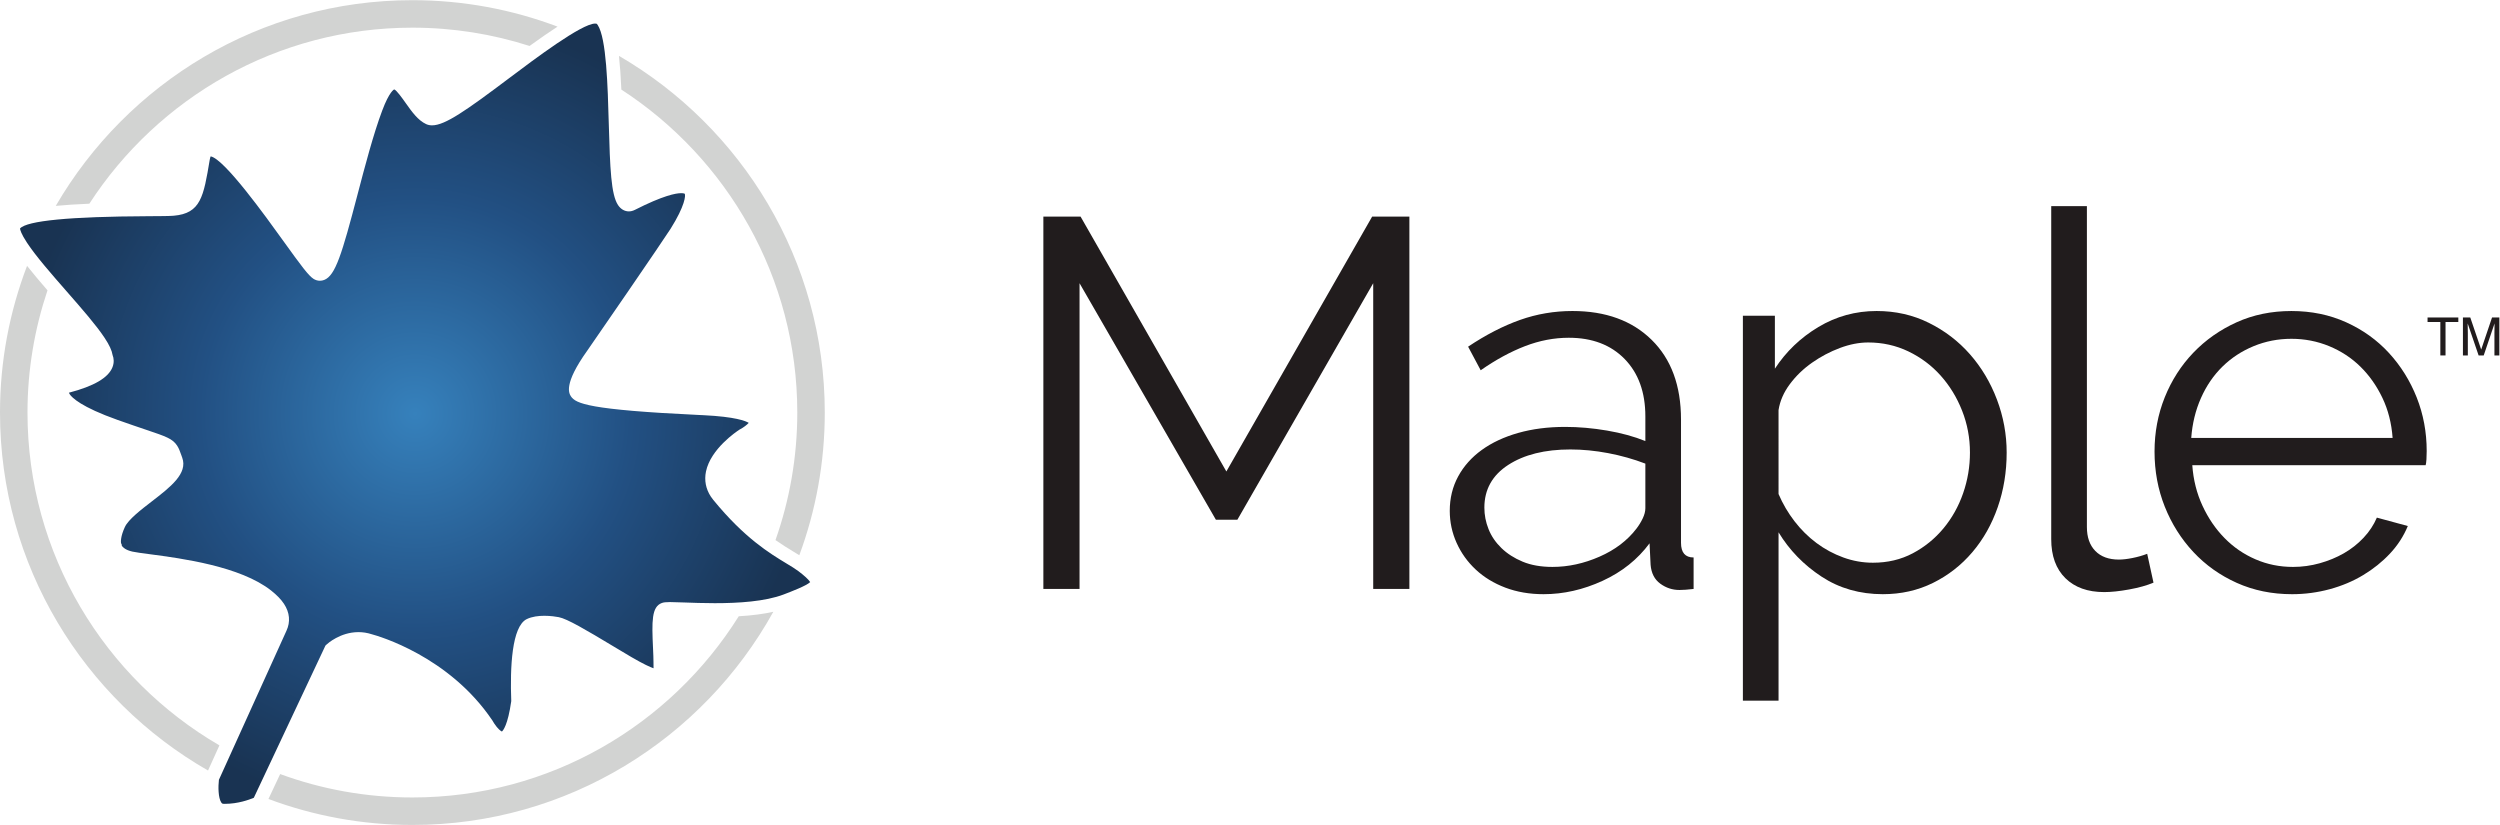
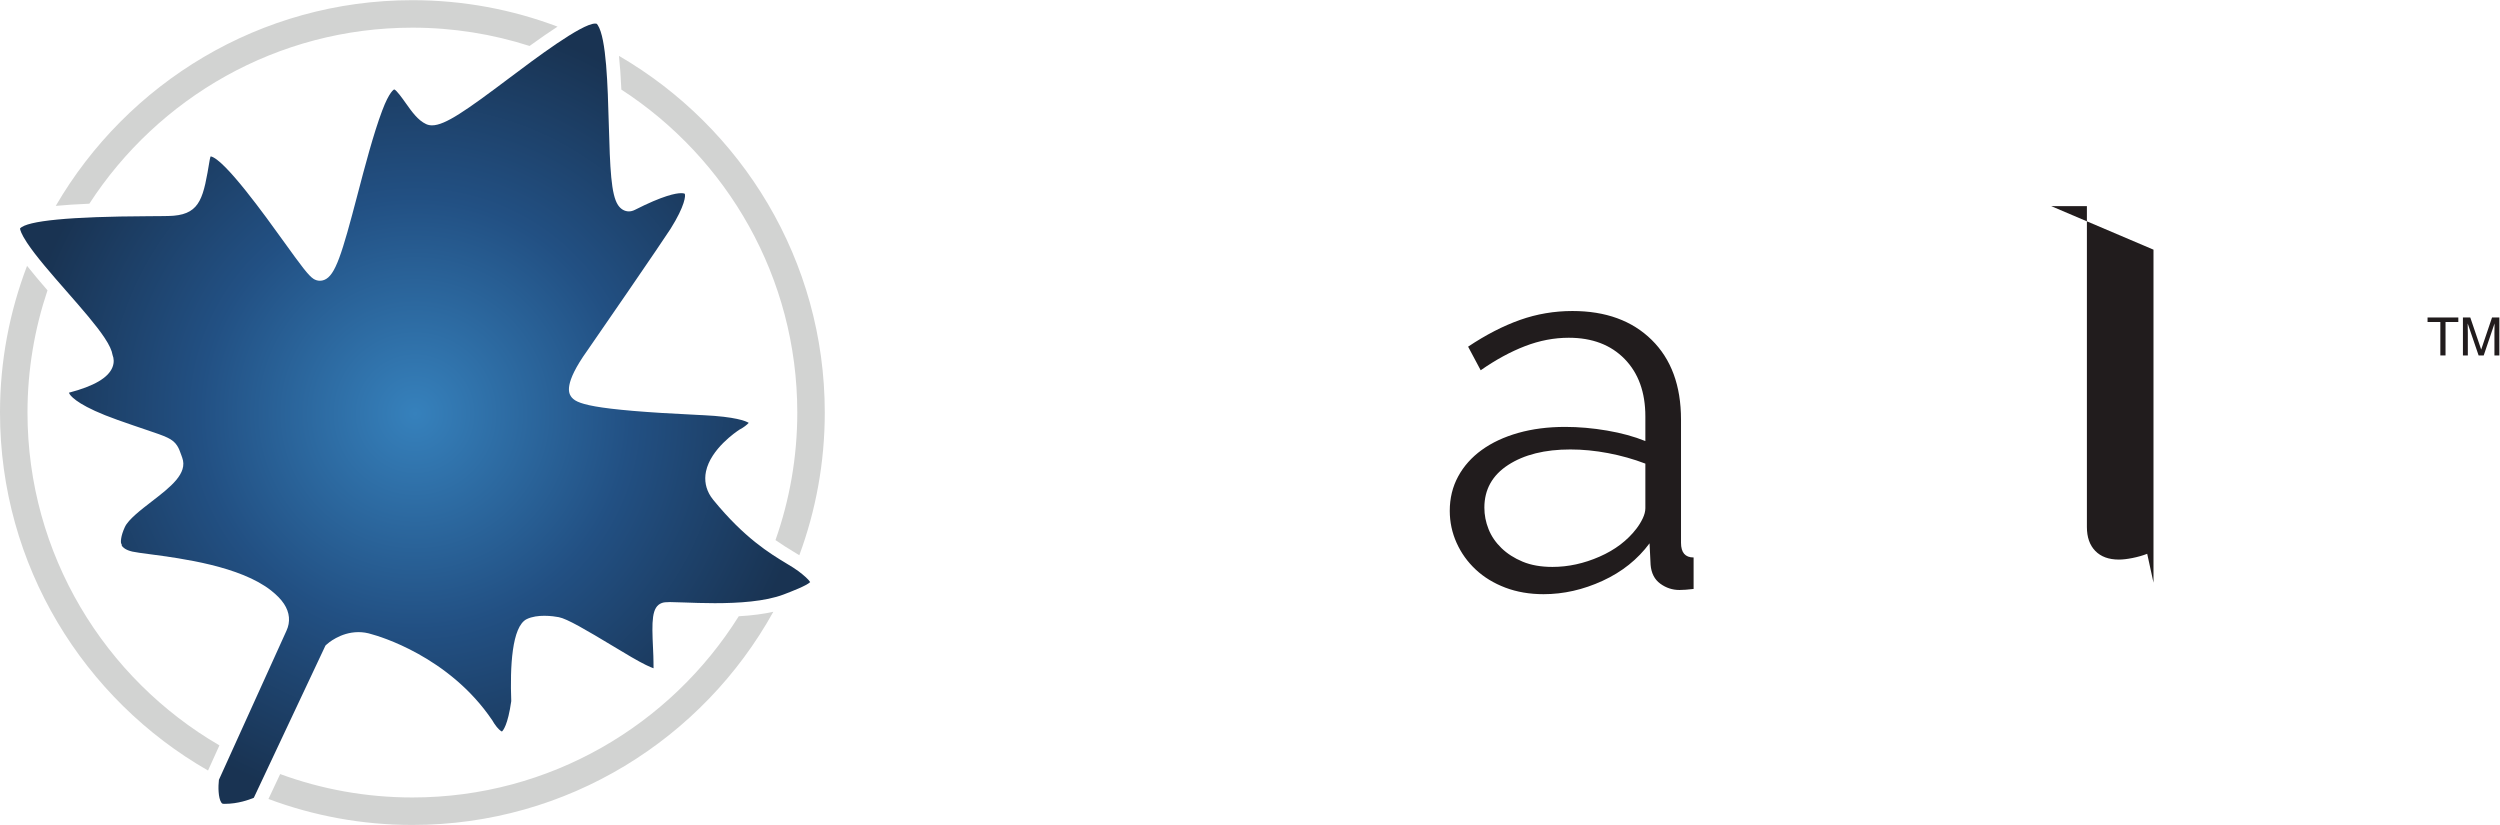
<svg xmlns="http://www.w3.org/2000/svg" xmlns:ns1="http://sodipodi.sourceforge.net/DTD/sodipodi-0.dtd" xmlns:ns2="http://www.inkscape.org/namespaces/inkscape" version="1.1" id="svg2" xml:space="preserve" width="251.933" height="83.133" viewBox="0 0 251.933 83.133" ns1:docname="Maple2015_logo.eps">
  <defs id="defs6">
    <clipPath clipPathUnits="userSpaceOnUse" id="clipPath36">
      <path d="m 612.48,183.586 c -0.039,0.066 -0.089,0.144 -0.148,0.227 -1.254,1.902 -4.238,4.64 -8.855,8.132 -2.239,1.696 -5.262,3.52 -8.762,5.633 -12.699,7.668 -31.891,19.262 -55.504,48.184 -0.672,0.816 -1.277,1.644 -1.82,2.465 -3.801,5.75 -5.067,12.32 -3.676,19 3.551,17.05 22.988,30.109 25.195,31.543 l 0.278,0.179 0.281,0.149 c 2.535,1.312 5.336,3.441 6.562,4.875 -2.234,1.39 -9.937,4.613 -34.293,5.804 l -3.504,0.164 c -83.324,3.918 -93.015,8.633 -96.613,14.079 -1.433,2.257 -5.801,9.136 12.285,34.46 4.309,6.043 57.805,83.872 63.004,92.145 11.125,17.715 11.453,25.328 10.754,26.535 -0.019,0.016 -0.668,0.457 -2.684,0.457 -4.074,0 -13.726,-1.812 -35.058,-12.644 -1.496,-0.762 -3.027,-1.133 -4.516,-1.133 -3.16,0 -6.129,1.668 -8.203,4.805 -5.234,7.933 -6.023,27.464 -6.965,61.312 -0.804,28.891 -1.804,64.844 -8.367,74.785 -0.363,0.551 -0.641,0.832 -0.687,0.903 -0.008,0.015 -0.012,0.023 -0.004,0.023 v 0 c -0.356,0.117 -0.766,0.172 -1.235,0.172 -10.172,0 -45.636,-26.684 -65.09,-41.32 -32.531,-24.477 -48.406,-35.633 -58.214,-35.633 -1.664,0 -3.153,0.32 -4.52,0.953 -6.191,2.859 -10.851,9.453 -15.355,15.824 -2.453,3.469 -7.02,9.93 -8.77,10.399 -0.035,-0.008 -3.555,-1.356 -9.094,-16.129 -6.656,-17.735 -13.015,-42.008 -18.629,-63.422 -11.824,-45.125 -16.718,-61.211 -25.203,-64.496 -1.05,-0.411 -2.136,-0.61 -3.222,-0.61 -1.696,0 -3.371,0.492 -4.868,1.461 -3.796,2.457 -9.015,9.461 -22.964,28.86 -13.399,18.636 -44.395,61.738 -54.754,63.714 -0.211,-0.472 -0.508,-1.328 -0.75,-2.781 -4.617,-27.683 -6.723,-40.32 -27.207,-42.094 -3.293,-0.285 -10.078,-0.316 -19.461,-0.363 -58.973,-0.269 -91.5,-3.394 -96.715,-9.289 0.09,-0.922 0.777,-3.934 5.281,-10.758 6.82,-10.324 18.648,-23.84 30.094,-36.914 11.438,-13.07 22.242,-25.414 28.609,-35.058 3.547,-5.368 5.445,-9.454 6.008,-12.989 0.949,-2.363 1.281,-5.617 -0.07,-9.101 -3.113,-7.996 -13.895,-14.324 -32.941,-19.321 0.062,-0.21 0.215,-0.582 0.57,-1.121 1.711,-2.589 8.648,-9.664 36.145,-19.429 8.996,-3.2 15.985,-5.555 21.442,-7.399 15.492,-5.23 20.168,-6.812 23.632,-12.062 1.344,-2.035 2.102,-4.172 3.063,-6.871 l 0.785,-2.192 c 4.406,-11.976 -8.879,-22.222 -22.945,-33.074 -8.328,-6.422 -17.77,-13.703 -20.387,-19.363 -3.383,-7.328 -3.109,-11.367 -2.863,-12.692 l 0.309,0.164 0.227,-1.613 c 0.031,-0.058 0.066,-0.117 0.113,-0.183 0.586,-0.887 2.523,-3.075 7.91,-4.29 2.481,-0.562 7.43,-1.21 13.164,-1.968 23.899,-3.16 68.379,-9.035 91.727,-27.485 4.309,-3.406 7.48,-6.687 9.688,-10.031 4.339,-6.57 4.984,-13.621 1.871,-20.344 L 165.5,34.141 c -0.637,-5.226 -0.516,-13.68 1.75,-17.113 0.586,-0.883 1.02,-1.039 1.785,-1.058 0.352,-0.008 0.703,-0.012 1.051,-0.012 9.695,0 18.152,3.043 21.793,4.574 l 54.16,115.082 0.934,0.867 c 0.5,0.461 10.215,9.29 24.015,9.29 3.207,0 6.641,-0.481 10.227,-1.653 4.476,-1.199 58.269,-16.445 91.055,-65.187 l 0.175,-0.258 0.137,-0.262 c 0.055,-0.094 0.441,-0.781 1.074,-1.746 2.625,-3.977 4.871,-5.695 5.778,-6.051 0.824,0.688 4.472,4.676 7.074,22.996 -0.957,25.407 0.344,56.536 11.773,62.032 3.981,1.91 8.844,2.48 13.231,2.48 4.828,0 9.078,-0.691 10.937,-1.047 6.274,-1.187 20.555,-9.582 41.625,-22.261 4.91,-2.954 9.524,-5.727 13.313,-7.934 9.203,-5.352 14.117,-7.551 16.687,-8.438 -0.004,0.582 -0.015,1.18 -0.019,1.707 -0.02,0.934 -0.035,1.903 -0.028,2.907 0.016,2.656 -0.16,6.433 -0.343,10.429 -0.965,20.575 -1.11,31.442 6.64,34.301 1.379,0.508 3.035,0.703 6.207,0.703 2.461,0 5.836,-0.117 10.703,-0.3 6.289,-0.235 14.383,-0.536 23.164,-0.536 17.59,0 37.942,1.211 52.071,6.602 5.301,2.023 17.304,6.601 20.011,9.332 z" id="path34" />
    </clipPath>
    <radialGradient fx="0" fy="0" cx="0" cy="0" r="1" gradientUnits="userSpaceOnUse" gradientTransform="matrix(302.681,0,0,-302.681,313.804,310.899)" spreadMethod="pad" id="radialGradient44">
      <stop style="stop-opacity:1;stop-color:#3681bc" offset="0" id="stop38" />
      <stop style="stop-opacity:1;stop-color:#225083" offset="0.54" id="stop40" />
      <stop style="stop-opacity:1;stop-color:#193352" offset="1" id="stop42" />
    </radialGradient>
  </defs>
  <ns1:namedview id="namedview4" pagecolor="#ffffff" bordercolor="#666666" borderopacity="1.0" ns2:pageshadow="2" ns2:pageopacity="0.0" ns2:pagecheckerboard="0" />
  <g id="g8" ns2:groupmode="layer" ns2:label="ink_ext_XXXXXX" transform="matrix(1.333,0,0,-1.333,0,83.133)">
    <g id="g10" transform="scale(0.1)">
      <path d="m 469.738,555.93 c 79.965,-51.914 133.004,-141.938 133.004,-244.172 0,-33.781 -5.847,-66.207 -16.48,-96.399 5.222,-3.64 9.914,-6.523 13.894,-8.929 1.477,-0.891 2.805,-1.707 4.117,-2.524 12.438,33.625 19.25,69.957 19.25,107.852 0,115.027 -62.66,215.629 -155.593,269.656 0.804,-7.488 1.379,-15.973 1.808,-25.484" style="fill:#d2d3d2;fill-opacity:1;fill-rule:nonzero;stroke:none" id="path12" />
      <path d="M 558.488,157.766 C 507.008,75.582 415.688,20.781 311.762,20.781 c -35.102,0 -68.77,6.246 -99.957,17.691 L 202.941,19.633 C 236.84,6.965 273.5,0 311.762,0 c 117.316,0 219.66,65.156 272.859,161.156 -7.426,-1.672 -16.098,-2.801 -26.133,-3.39" style="fill:#d2d3d2;fill-opacity:1;fill-rule:nonzero;stroke:none" id="path14" />
      <path d="M 165.879,60.152 C 79.211,110.602 20.781,204.457 20.781,311.758 c 0,32.301 5.371,63.355 15.129,92.41 C 30.395,410.516 25.133,416.754 20.457,422.66 7.285,388.18 0,350.813 0,311.758 0,196.047 63.414,94.938 157.266,41.145 l 8.613,19.008" style="fill:#d2d3d2;fill-opacity:1;fill-rule:nonzero;stroke:none" id="path16" />
      <path d="m 67.543,469.66 c 51.906,80.004 141.953,133.078 244.219,133.078 30.883,0 60.64,-4.879 88.59,-13.832 8.277,5.981 15.222,10.782 21.156,14.617 -34.16,12.891 -71.129,19.997 -109.746,19.997 -114.992,0 -215.567,-62.625 -269.61,-155.516 6.887,0.672 15.328,1.226 25.391,1.656" style="fill:#d2d3d2;fill-opacity:1;fill-rule:nonzero;stroke:none" id="path18" />
-       <path d="M 1038.13,178.422 V 409.547 L 935.449,230.758 H 919.188 L 816.121,409.547 V 178.422 H 788.77 v 281.465 h 28.144 L 927.117,267.223 1037.32,459.887 h 28.16 V 178.422 h -27.35" style="fill:#211c1d;fill-opacity:1;fill-rule:nonzero;stroke:none" id="path20" />
      <path d="m 1173.7,195.074 c 11.89,0 23.71,2.578 35.48,7.735 11.76,5.144 21.07,12.214 27.95,21.199 1.84,2.383 3.43,4.961 4.75,7.734 1.32,2.774 1.99,5.352 1.99,7.735 v 33.691 c -8.99,3.437 -18.37,6.074 -28.15,7.93 -9.78,1.847 -19.29,2.773 -28.54,2.773 -19.3,0 -34.95,-3.894 -46.98,-11.687 -12.03,-7.805 -18.04,-18.575 -18.04,-32.317 0,-5.547 1.05,-10.965 3.17,-16.25 2.11,-5.293 5.35,-10.047 9.72,-14.277 4.35,-4.227 9.71,-7.664 16.05,-10.301 6.34,-2.648 13.88,-3.965 22.6,-3.965 z m -6.74,-20.617 c -10.57,0 -20.22,1.652 -28.94,4.953 -8.72,3.309 -16.19,7.86 -22.4,13.68 -6.22,5.812 -11.04,12.551 -14.47,20.215 -3.44,7.668 -5.15,15.722 -5.15,24.191 0,9.512 2.11,18.164 6.34,25.965 4.22,7.793 10.17,14.465 17.84,20.019 7.66,5.547 16.85,9.844 27.55,12.883 10.71,3.035 22.53,4.559 35.48,4.559 10.31,0 20.87,-0.926 31.71,-2.774 10.84,-1.855 20.48,-4.5 28.95,-7.929 v 18.633 c 0,18.234 -5.23,32.707 -15.67,43.41 -10.44,10.703 -24.51,16.054 -42.21,16.054 -11.11,0 -22.14,-2.121 -33.11,-6.347 -10.97,-4.231 -22.14,-10.301 -33.5,-18.235 l -9.51,17.844 c 13.48,8.985 26.57,15.723 39.25,20.215 12.69,4.492 25.9,6.738 39.64,6.738 25.11,0 45.06,-7.265 59.86,-21.797 14.8,-14.543 22.2,-34.629 22.2,-60.265 v -93.164 c 0,-7.403 3.17,-11.094 9.52,-11.094 v -23.789 c -2.12,-0.262 -4.1,-0.457 -5.95,-0.594 -1.85,-0.129 -3.43,-0.195 -4.75,-0.195 -5.29,0 -10.12,1.582 -14.47,4.754 -4.37,3.176 -6.81,7.929 -7.34,14.269 l -0.79,16.258 c -8.99,-12.156 -20.82,-21.609 -35.49,-28.348 -14.67,-6.738 -29.53,-10.109 -44.59,-10.109" style="fill:#211c1d;fill-opacity:1;fill-rule:nonzero;stroke:none" id="path22" />
-       <path d="m 1415.92,198.246 c 11.1,0 21.14,2.375 30.12,7.129 8.99,4.766 16.71,11.035 23.2,18.84 6.47,7.793 11.42,16.648 14.86,26.562 3.44,9.903 5.16,20.145 5.16,30.723 0,11.094 -1.98,21.66 -5.95,31.707 -3.96,10.039 -9.38,18.898 -16.25,26.563 -6.87,7.668 -15.01,13.742 -24.38,18.234 -9.39,4.492 -19.5,6.746 -30.33,6.746 -6.87,0 -14.01,-1.395 -21.41,-4.168 -7.4,-2.773 -14.41,-6.477 -21.01,-11.094 -6.61,-4.629 -12.22,-10.05 -16.84,-16.261 -4.63,-6.211 -7.47,-12.754 -8.53,-19.618 V 250.18 c 3.17,-7.403 7.2,-14.278 12.09,-20.614 4.88,-6.347 10.44,-11.836 16.65,-16.457 6.21,-4.629 12.95,-8.261 20.22,-10.898 7.26,-2.645 14.73,-3.965 22.4,-3.965 z m 7.53,-23.789 c -17.44,0 -32.9,4.426 -46.38,13.281 -13.49,8.848 -24.33,20.02 -32.51,33.496 V 93.981 H 1317.6 V 384.965 h 24.19 v -40.039 c 8.45,12.949 19.42,23.449 32.9,31.515 13.47,8.055 28.14,12.09 44,12.09 14.28,0 27.41,-2.968 39.44,-8.918 12.03,-5.945 22.41,-13.875 31.13,-23.789 8.72,-9.91 15.53,-21.347 20.42,-34.285 4.88,-12.961 7.33,-26.301 7.33,-40.039 0,-14.543 -2.25,-28.293 -6.74,-41.23 -4.5,-12.961 -10.9,-24.317 -19.23,-34.094 -8.33,-9.785 -18.24,-17.52 -29.73,-23.192 -11.5,-5.683 -24.12,-8.527 -37.86,-8.527" style="fill:#211c1d;fill-opacity:1;fill-rule:nonzero;stroke:none" id="path24" />
-       <path d="m 1550.7,467.816 h 26.97 V 225.199 c 0,-7.664 2.11,-13.672 6.33,-18.035 4.23,-4.355 10.18,-6.543 17.85,-6.543 2.9,0 6.33,0.399 10.3,1.192 3.96,0.789 7.66,1.843 11.1,3.171 l 4.76,-21.804 c -5.02,-2.121 -11.16,-3.828 -18.43,-5.157 -7.28,-1.32 -13.55,-1.984 -18.84,-1.984 -12.42,0 -22.2,3.508 -29.33,10.508 -7.13,7.004 -10.71,16.848 -10.71,29.543 v 251.726" style="fill:#211c1d;fill-opacity:1;fill-rule:nonzero;stroke:none" id="path26" />
-       <path d="m 1808.78,292.594 c -0.79,11.101 -3.37,21.211 -7.73,30.332 -4.36,9.109 -9.91,16.972 -16.65,23.582 -6.73,6.601 -14.61,11.758 -23.59,15.461 -8.98,3.699 -18.5,5.554 -28.54,5.554 -10.04,0 -19.56,-1.855 -28.54,-5.554 -8.99,-3.703 -16.85,-8.86 -23.59,-15.461 -6.74,-6.61 -12.16,-14.531 -16.25,-23.778 -4.1,-9.257 -6.55,-19.296 -7.34,-30.136 z m -76.11,-118.137 c -15.07,0 -28.94,2.844 -41.63,8.527 -12.68,5.672 -23.66,13.477 -32.91,23.387 -9.24,9.914 -16.44,21.34 -21.6,34.289 -5.15,12.949 -7.73,26.824 -7.73,41.629 0,14.531 2.58,28.203 7.73,41.027 5.16,12.821 12.36,24.051 21.6,33.7 9.25,9.652 20.16,17.304 32.71,22.988 12.55,5.684 26.37,8.527 41.43,8.527 15.06,0 28.87,-2.843 41.43,-8.527 12.55,-5.684 23.32,-13.406 32.31,-23.184 8.98,-9.785 15.98,-21.015 21.01,-33.699 5.01,-12.687 7.53,-26.164 7.53,-40.441 0,-2.11 -0.07,-4.227 -0.19,-6.336 -0.14,-2.121 -0.35,-3.567 -0.6,-4.367 h -176.42 c 0.79,-11.094 3.37,-21.336 7.74,-30.723 4.35,-9.383 9.9,-17.508 16.65,-24.375 6.74,-6.875 14.53,-12.227 23.39,-16.055 8.84,-3.836 18.29,-5.75 28.34,-5.75 6.87,0 13.61,0.918 20.22,2.774 6.6,1.843 12.69,4.363 18.23,7.527 5.55,3.176 10.51,7.07 14.87,11.699 4.36,4.621 7.73,9.719 10.1,15.266 l 23.4,-6.348 c -3.17,-7.668 -7.67,-14.601 -13.48,-20.812 -5.81,-6.211 -12.55,-11.629 -20.22,-16.25 -7.66,-4.629 -16.12,-8.192 -25.37,-10.703 -9.26,-2.508 -18.77,-3.77 -28.54,-3.77" style="fill:#211c1d;fill-opacity:1;fill-rule:nonzero;stroke:none" id="path28" />
+       <path d="m 1550.7,467.816 h 26.97 V 225.199 c 0,-7.664 2.11,-13.672 6.33,-18.035 4.23,-4.355 10.18,-6.543 17.85,-6.543 2.9,0 6.33,0.399 10.3,1.192 3.96,0.789 7.66,1.843 11.1,3.171 l 4.76,-21.804 v 251.726" style="fill:#211c1d;fill-opacity:1;fill-rule:nonzero;stroke:none" id="path26" />
      <g id="g30">
        <g id="g32" clip-path="url(#clipPath36)">
          <path d="m 612.48,183.586 c -0.039,0.066 -0.089,0.144 -0.148,0.227 -1.254,1.902 -4.238,4.64 -8.855,8.132 -2.239,1.696 -5.262,3.52 -8.762,5.633 -12.699,7.668 -31.891,19.262 -55.504,48.184 -0.672,0.816 -1.277,1.644 -1.82,2.465 -3.801,5.75 -5.067,12.32 -3.676,19 3.551,17.05 22.988,30.109 25.195,31.543 l 0.278,0.179 0.281,0.149 c 2.535,1.312 5.336,3.441 6.562,4.875 -2.234,1.39 -9.937,4.613 -34.293,5.804 l -3.504,0.164 c -83.324,3.918 -93.015,8.633 -96.613,14.079 -1.433,2.257 -5.801,9.136 12.285,34.46 4.309,6.043 57.805,83.872 63.004,92.145 11.125,17.715 11.453,25.328 10.754,26.535 -0.019,0.016 -0.668,0.457 -2.684,0.457 -4.074,0 -13.726,-1.812 -35.058,-12.644 -1.496,-0.762 -3.027,-1.133 -4.516,-1.133 -3.16,0 -6.129,1.668 -8.203,4.805 -5.234,7.933 -6.023,27.464 -6.965,61.312 -0.804,28.891 -1.804,64.844 -8.367,74.785 -0.363,0.551 -0.641,0.832 -0.687,0.903 -0.008,0.015 -0.012,0.023 -0.004,0.023 v 0 c -0.356,0.117 -0.766,0.172 -1.235,0.172 -10.172,0 -45.636,-26.684 -65.09,-41.32 -32.531,-24.477 -48.406,-35.633 -58.214,-35.633 -1.664,0 -3.153,0.32 -4.52,0.953 -6.191,2.859 -10.851,9.453 -15.355,15.824 -2.453,3.469 -7.02,9.93 -8.77,10.399 -0.035,-0.008 -3.555,-1.356 -9.094,-16.129 -6.656,-17.735 -13.015,-42.008 -18.629,-63.422 -11.824,-45.125 -16.718,-61.211 -25.203,-64.496 -1.05,-0.411 -2.136,-0.61 -3.222,-0.61 -1.696,0 -3.371,0.492 -4.868,1.461 -3.796,2.457 -9.015,9.461 -22.964,28.86 -13.399,18.636 -44.395,61.738 -54.754,63.714 -0.211,-0.472 -0.508,-1.328 -0.75,-2.781 -4.617,-27.683 -6.723,-40.32 -27.207,-42.094 -3.293,-0.285 -10.078,-0.316 -19.461,-0.363 -58.973,-0.269 -91.5,-3.394 -96.715,-9.289 0.09,-0.922 0.777,-3.934 5.281,-10.758 6.82,-10.324 18.648,-23.84 30.094,-36.914 11.438,-13.07 22.242,-25.414 28.609,-35.058 3.547,-5.368 5.445,-9.454 6.008,-12.989 0.949,-2.363 1.281,-5.617 -0.07,-9.101 -3.113,-7.996 -13.895,-14.324 -32.941,-19.321 0.062,-0.21 0.215,-0.582 0.57,-1.121 1.711,-2.589 8.648,-9.664 36.145,-19.429 8.996,-3.2 15.985,-5.555 21.442,-7.399 15.492,-5.23 20.168,-6.812 23.632,-12.062 1.344,-2.035 2.102,-4.172 3.063,-6.871 l 0.785,-2.192 c 4.406,-11.976 -8.879,-22.222 -22.945,-33.074 -8.328,-6.422 -17.77,-13.703 -20.387,-19.363 -3.383,-7.328 -3.109,-11.367 -2.863,-12.692 l 0.309,0.164 0.227,-1.613 c 0.031,-0.058 0.066,-0.117 0.113,-0.183 0.586,-0.887 2.523,-3.075 7.91,-4.29 2.481,-0.562 7.43,-1.21 13.164,-1.968 23.899,-3.16 68.379,-9.035 91.727,-27.485 4.309,-3.406 7.48,-6.687 9.688,-10.031 4.339,-6.57 4.984,-13.621 1.871,-20.344 L 165.5,34.141 c -0.637,-5.226 -0.516,-13.68 1.75,-17.113 0.586,-0.883 1.02,-1.039 1.785,-1.058 0.352,-0.008 0.703,-0.012 1.051,-0.012 9.695,0 18.152,3.043 21.793,4.574 l 54.16,115.082 0.934,0.867 c 0.5,0.461 10.215,9.29 24.015,9.29 3.207,0 6.641,-0.481 10.227,-1.653 4.476,-1.199 58.269,-16.445 91.055,-65.187 l 0.175,-0.258 0.137,-0.262 c 0.055,-0.094 0.441,-0.781 1.074,-1.746 2.625,-3.977 4.871,-5.695 5.778,-6.051 0.824,0.688 4.472,4.676 7.074,22.996 -0.957,25.407 0.344,56.536 11.773,62.032 3.981,1.91 8.844,2.48 13.231,2.48 4.828,0 9.078,-0.691 10.937,-1.047 6.274,-1.187 20.555,-9.582 41.625,-22.261 4.91,-2.954 9.524,-5.727 13.313,-7.934 9.203,-5.352 14.117,-7.551 16.687,-8.438 -0.004,0.582 -0.015,1.18 -0.019,1.707 -0.02,0.934 -0.035,1.903 -0.028,2.907 0.016,2.656 -0.16,6.433 -0.343,10.429 -0.965,20.575 -1.11,31.442 6.64,34.301 1.379,0.508 3.035,0.703 6.207,0.703 2.461,0 5.836,-0.117 10.703,-0.3 6.289,-0.235 14.383,-0.536 23.164,-0.536 17.59,0 37.942,1.211 52.071,6.602 5.301,2.023 17.304,6.601 20.011,9.332" style="fill:url(#radialGradient44);fill-opacity:1;fill-rule:nonzero;stroke:none" id="path46" />
        </g>
      </g>
      <path d="m 1858.46,383.641 v -3.418 h -9.67 v -25.274 h -3.92 v 25.274 h -9.67 v 3.418 h 23.26" style="fill:#211c1d;fill-opacity:1;fill-rule:nonzero;stroke:none" id="path48" />
      <path d="m 1861.94,383.641 h 5.56 l 8.25,-24.258 8.2,24.258 h 5.53 v -28.692 h -3.72 v 16.934 c 0,0.586 0.01,1.555 0.04,2.91 0.02,1.352 0.04,2.805 0.04,4.355 l -8.19,-24.199 h -3.85 l -8.27,24.199 v -0.878 c 0,-0.704 0.02,-1.774 0.06,-3.215 0.04,-1.442 0.06,-2.496 0.06,-3.172 v -16.934 h -3.71 v 28.692" style="fill:#211c1d;fill-opacity:1;fill-rule:nonzero;stroke:none" id="path50" />
    </g>
  </g>
</svg>